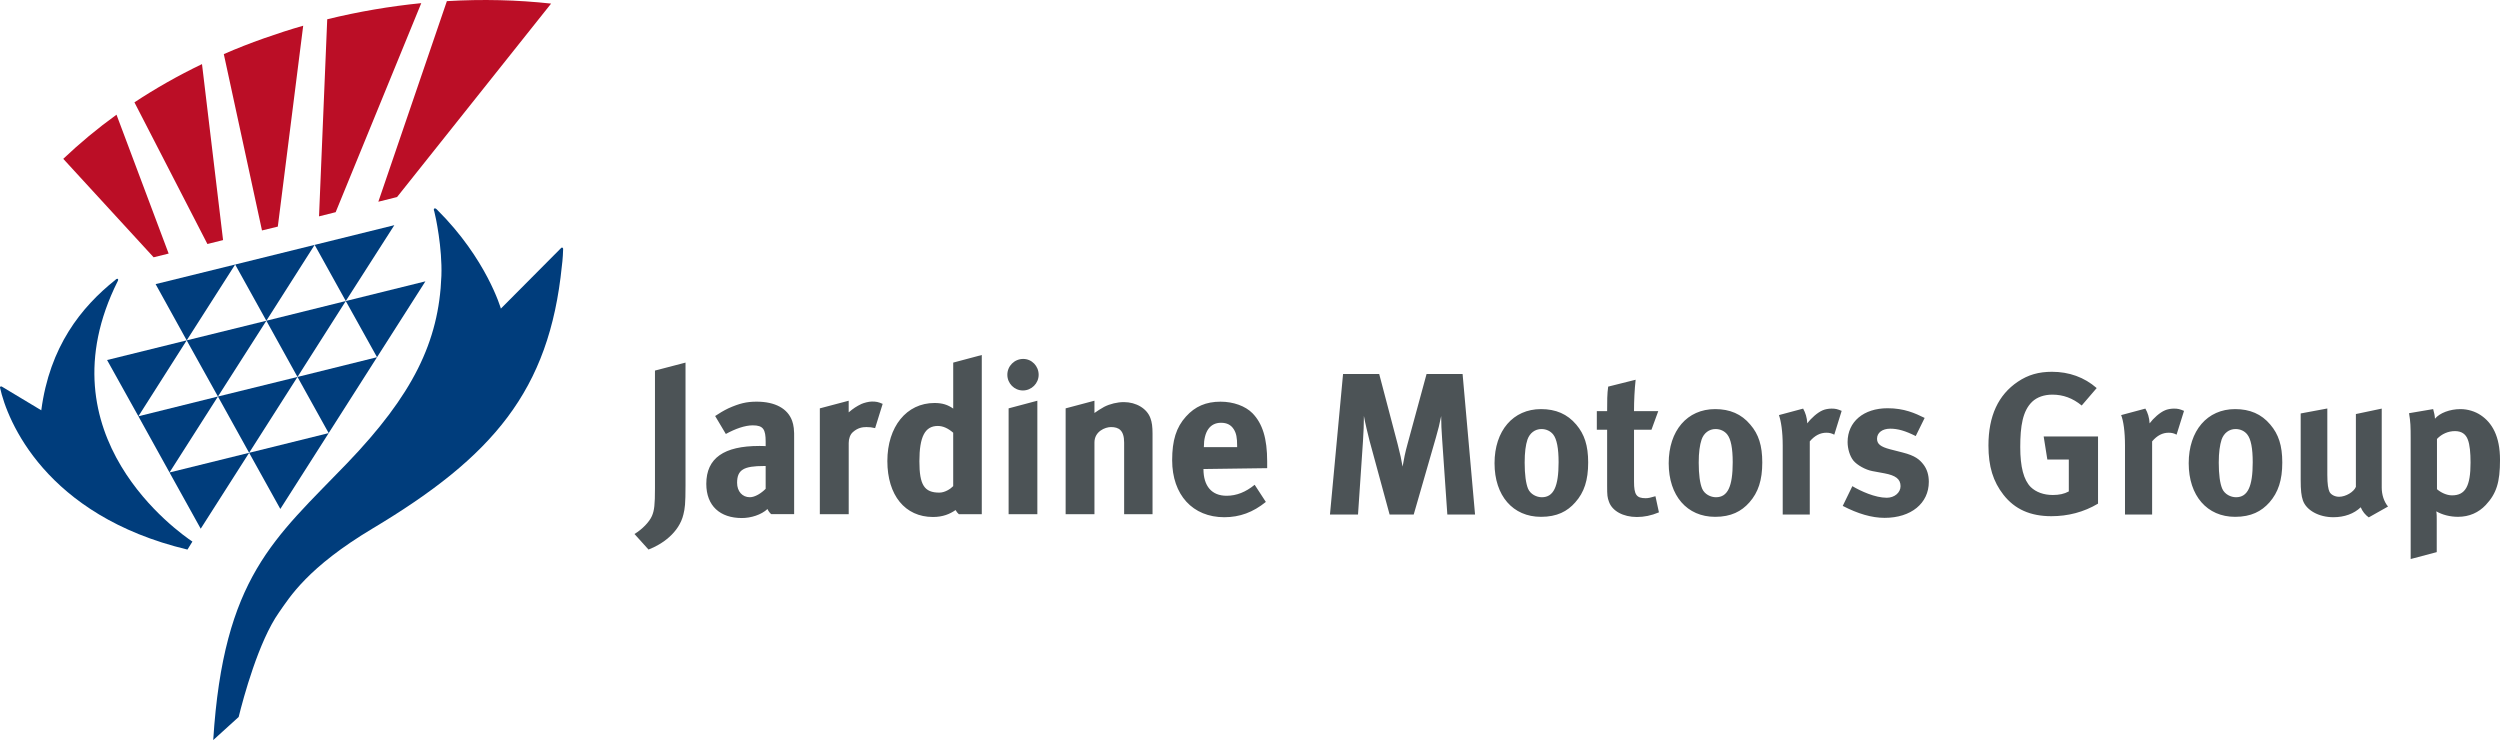
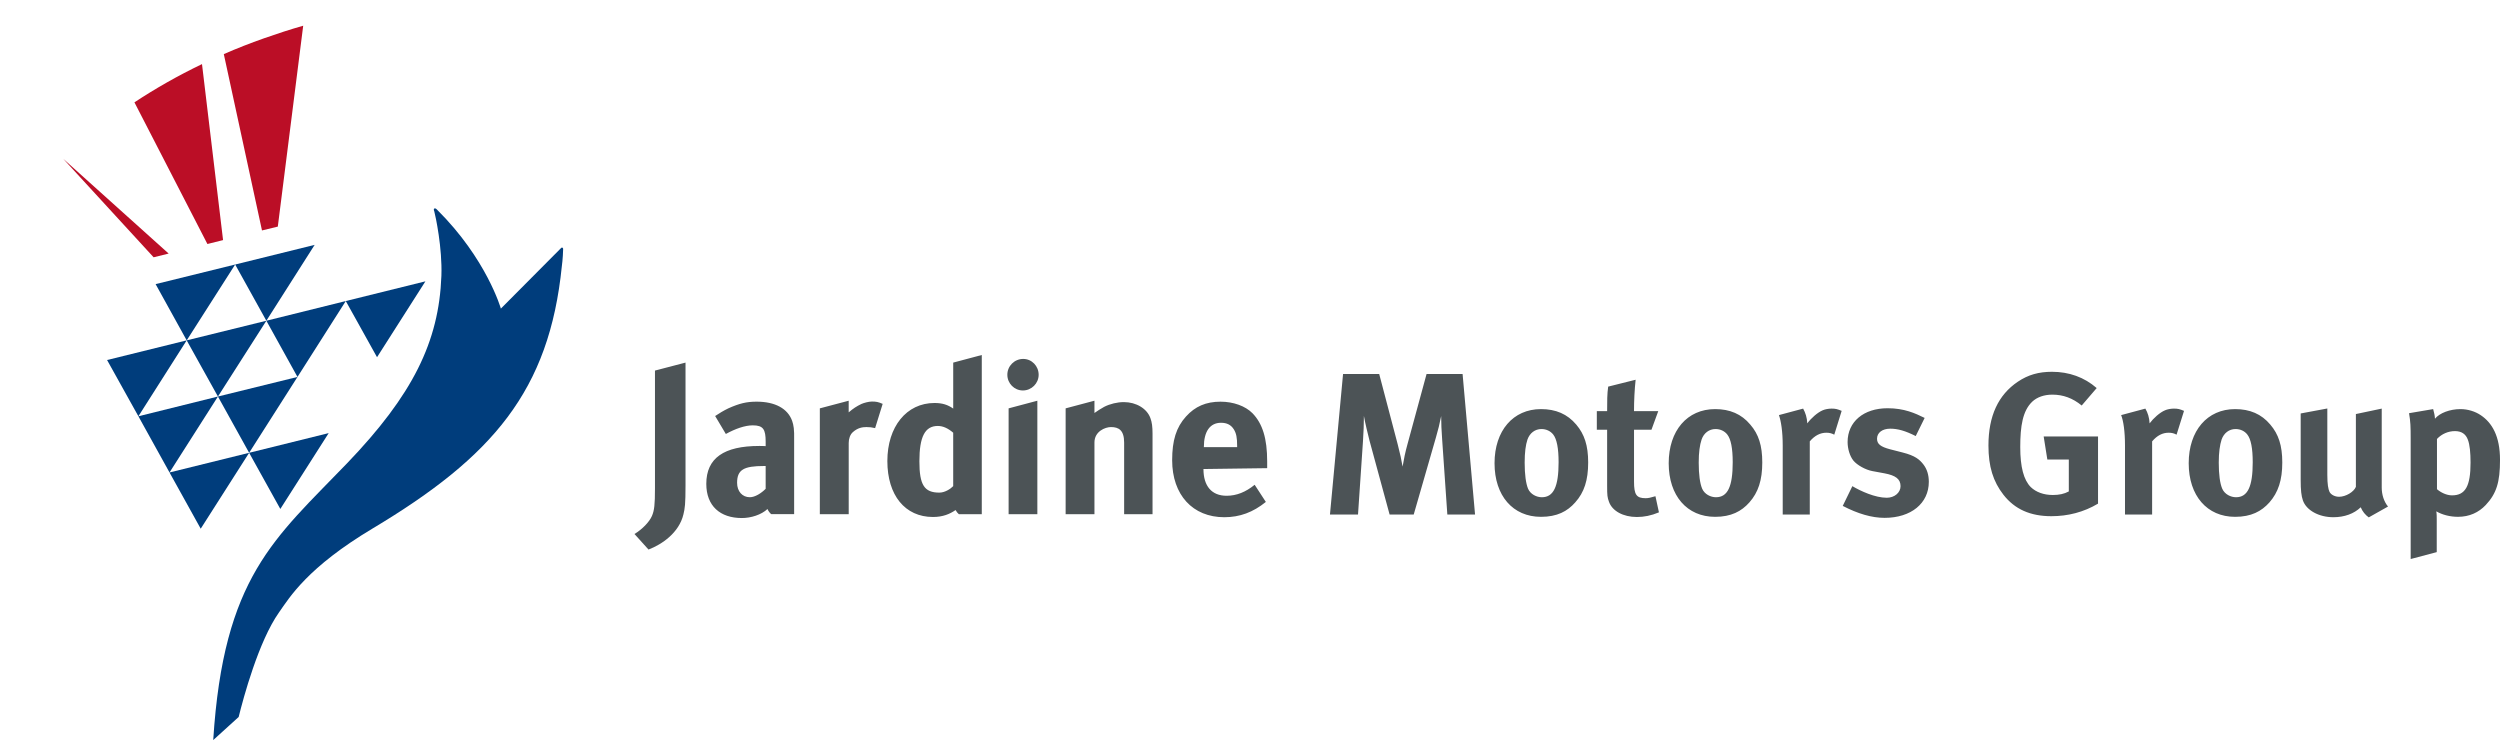
<svg xmlns="http://www.w3.org/2000/svg" version="1.1" id="Layer_1" x="0px" y="0px" viewBox="10.761 67.683 161.286 47.744" enable-background="new 10.761 67.683 161.286 47.744" xml:space="preserve">
  <g>
    <polygon fill="#003D7C" points="20.8,86.013 25.932,84.748 22.806,89.642  " />
    <polygon fill="#003D7C" points="25.933,84.748 31.061,83.48 27.945,88.375  " />
    <polygon fill="#003D7C" points="19.689,94.539 24.821,93.264 21.697,98.164  " />
    <polygon fill="#003D7C" points="24.821,93.264 29.953,92.001 26.834,96.895  " />
    <polygon fill="#003D7C" points="17.669,90.91 22.805,89.641 19.689,94.539  " />
    <polygon fill="#003D7C" points="22.805,89.641 27.945,88.375 24.821,93.264  " />
    <polygon fill="#003D7C" points="27.945,88.375 33.069,87.104 29.953,92.001  " />
    <polygon fill="#003D7C" points="21.697,98.164 26.834,96.895 23.71,101.792  " />
-     <polygon fill="#003D7C" points="31.061,83.481 36.201,82.21 33.069,87.103  " />
    <polygon fill="#003D7C" points="33.069,87.104 38.206,85.833 35.085,90.728  " />
-     <polygon fill="#003D7C" points="29.953,92.001 35.085,90.728 31.965,95.624  " />
    <polygon fill="#003D7C" points="26.834,96.895 31.966,95.624 28.846,100.518  " />
    <g>
      <path fill="#003D7C" d="M46.964,83.68c0.015-0.015,0.038-0.026,0.056-0.026c0.038,0,0.072,0.045,0.072,0.092    c-0.015,0.634-0.083,1.098-0.083,1.098c-0.811,8.053-4.46,12.3-12.213,16.936c-4.183,2.502-5.339,4.415-6.04,5.419    c-1.318,1.87-2.298,5.525-2.598,6.739l-1.641,1.49c0.664-10.525,3.953-12.991,8.627-17.848c4.239-4.415,5.936-7.842,6.093-12.103    c0.063-1.802-0.372-3.831-0.458-4.154c-0.008-0.019-0.012-0.054-0.027-0.078c-0.007-0.045-0.011-0.096,0.035-0.111    c0.06-0.019,0.101,0.004,0.172,0.078c3.199,3.174,4.115,6.38,4.115,6.38L46.964,83.68z" />
-       <path fill="#003D7C" d="M10.765,92.7c0-0.006-0.004-0.021-0.004-0.026c0-0.038,0.03-0.062,0.076-0.062    c0.019,0,0.026,0.006,0.045,0.013l2.542,1.528c0.541-4.108,2.567-6.647,4.775-8.408c0.027-0.031,0.064-0.066,0.098-0.071    c0.046-0.013,0.083-0.006,0.087,0.054c0,0.035-0.019,0.081-0.034,0.104c-4.983,9.977,3.972,16.219,4.824,16.791l-0.32,0.516    C13.671,100.938,11.223,94.804,10.765,92.7" />
-       <path fill="#BB0E26" d="M36.377,80.395l-1.208,0.302l4.422-12.941c2.294-0.135,4.543-0.081,6.724,0.159L36.377,80.395z" />
-       <path fill="#BB0E26" d="M32.416,81.372l-1.073,0.269l0.529-12.715c2.02-0.495,4.055-0.839,6.067-1.04L32.416,81.372z" />
      <path fill="#BB0E26" d="M28.684,82.302l-1.021,0.248L25.2,71.174c0.834-0.368,1.701-0.704,2.595-1.021    c0.837-0.293,1.675-0.569,2.527-0.811L28.684,82.302z" />
      <path fill="#BB0E26" d="M25.152,83.173l-1.01,0.252l-4.708-9.14c1.359-0.896,2.812-1.724,4.359-2.467L25.152,83.173z" />
-       <path fill="#BB0E26" d="M21.641,84.042l-0.969,0.24l-5.83-6.352c1.052-0.998,2.189-1.947,3.435-2.848L21.641,84.042z" />
+       <path fill="#BB0E26" d="M21.641,84.042l-0.969,0.24l-5.83-6.352L21.641,84.042z" />
      <path fill-rule="evenodd" clip-rule="evenodd" fill="#4C5356" d="M166.179,94.34c0.094,0.567,0.105,0.81,0.105,1.689v7.719    l1.682-0.445v-2.085c0-0.193,0-0.39-0.029-0.546c0.383,0.222,0.882,0.353,1.4,0.353c0.732,0,1.332-0.276,1.788-0.759    c0.694-0.74,0.923-1.471,0.923-2.911c0-1.54-0.518-2.399-1.235-2.881c-0.364-0.25-0.845-0.398-1.318-0.398    c-0.675,0-1.344,0.251-1.644,0.621c-0.008-0.214-0.057-0.395-0.116-0.621L166.179,94.34z M167.981,99.243v-3.242    c0.312-0.329,0.729-0.505,1.16-0.505c0.428,0,0.702,0.193,0.833,0.556c0.124,0.325,0.173,0.839,0.173,1.475    c0,1.531-0.338,2.114-1.197,2.114C168.596,99.641,168.214,99.448,167.981,99.243 M160.907,94.036v4.287    c0,0.6,0.057,0.911,0.143,1.095c0.097,0.186,0.352,0.314,0.616,0.314c0.431,0,0.953-0.314,1.084-0.64v-4.697l1.667-0.351v5.098    c0,0.449,0.143,0.905,0.406,1.22l-1.243,0.7c-0.218-0.155-0.405-0.379-0.518-0.653c-0.432,0.418-1.055,0.642-1.765,0.642    c-0.939,0-1.746-0.449-1.966-1.085c-0.102-0.299-0.143-0.654-0.143-1.329v-4.28L160.907,94.036z M154.957,94.076    c-1.794,0-2.993,1.389-2.993,3.493c0,2.099,1.186,3.457,2.993,3.457c1.036,0,1.7-0.353,2.214-0.929    c0.568-0.648,0.83-1.436,0.83-2.578c0-1.09-0.24-1.821-0.773-2.444C156.657,94.394,155.91,94.076,154.957,94.076 M154.987,95.362    c0.315,0,0.589,0.135,0.755,0.351c0.237,0.296,0.352,0.89,0.352,1.791c0,1.576-0.326,2.258-1.077,2.258    c-0.338,0-0.732-0.188-0.89-0.551c-0.146-0.338-0.224-0.91-0.224-1.684c0-0.662,0.071-1.138,0.183-1.486    C154.232,95.624,154.57,95.362,154.987,95.362 M149.168,94.044c0.158,0.274,0.252,0.573,0.274,0.952    c0.248-0.335,0.661-0.704,0.995-0.843c0.143-0.066,0.379-0.109,0.571-0.109c0.266,0,0.379,0.032,0.654,0.146l-0.481,1.536    c-0.173-0.092-0.315-0.126-0.511-0.126c-0.394,0-0.743,0.177-1.066,0.558v4.722h-1.75v-4.46c0-0.899-0.101-1.58-0.248-1.957    L149.168,94.044z M145.061,93.844c-0.586-0.479-1.202-0.701-1.892-0.701c-0.533,0-0.992,0.162-1.303,0.457    c-0.612,0.589-0.77,1.563-0.77,2.924c0,1.291,0.222,2.123,0.68,2.585c0.338,0.323,0.83,0.508,1.423,0.508    c0.402,0,0.729-0.067,1.03-0.23v-2.056h-1.385l-0.237-1.488h3.507v4.332c-0.92,0.549-1.941,0.81-3.008,0.81    c-1.359,0-2.361-0.447-3.093-1.381c-0.665-0.853-0.969-1.817-0.969-3.177c0-1.912,0.634-3.268,1.896-4.118    c0.665-0.447,1.344-0.64,2.204-0.64c1.096,0,2.087,0.352,2.883,1.05L145.061,93.844z M134.353,95.815    c-0.668-0.336-1.152-0.476-1.644-0.476c-0.514,0-0.852,0.261-0.852,0.649c0,0.337,0.225,0.518,0.841,0.68l0.807,0.207    c0.822,0.208,1.093,0.458,1.333,0.758c0.244,0.31,0.36,0.691,0.36,1.136c0,1.383-1.141,2.323-2.854,2.323    c-0.826,0-1.723-0.264-2.699-0.771l0.62-1.274c0.537,0.319,1.468,0.748,2.219,0.748c0.496,0,0.89-0.326,0.89-0.748    c0-0.464-0.326-0.693-1.029-0.826l-0.784-0.145c-0.443-0.08-0.991-0.388-1.228-0.677c-0.233-0.289-0.375-0.768-0.375-1.199    c0-1.305,1.029-2.18,2.58-2.18c1.073,0,1.775,0.321,2.391,0.625L134.353,95.815z M127.089,94.044    c0.153,0.274,0.247,0.573,0.27,0.952c0.244-0.335,0.661-0.704,0.992-0.843c0.143-0.066,0.379-0.109,0.57-0.109    c0.263,0,0.379,0.032,0.654,0.146l-0.477,1.536c-0.176-0.092-0.319-0.126-0.51-0.126c-0.39,0-0.747,0.177-1.07,0.558v4.722h-1.746    v-4.46c0-0.899-0.109-1.58-0.244-1.957L127.089,94.044z M121.412,94.076c-1.802,0-2.996,1.389-2.996,3.493    c0,2.099,1.183,3.457,2.996,3.457c1.029,0,1.698-0.353,2.208-0.929c0.574-0.648,0.833-1.436,0.833-2.578    c0-1.09-0.233-1.821-0.773-2.444C123.11,94.394,122.363,94.076,121.412,94.076 M121.438,95.362c0.311,0,0.586,0.135,0.755,0.351    c0.236,0.296,0.353,0.89,0.353,1.791c0,1.576-0.327,2.258-1.081,2.258c-0.338,0-0.733-0.188-0.89-0.551    c-0.143-0.338-0.222-0.91-0.222-1.684c0-0.662,0.068-1.138,0.185-1.486C120.68,95.624,121.022,95.362,121.438,95.362     M117.305,95.405h-1.126v3.347c0,0.853,0.158,1.072,0.751,1.072c0.165,0,0.323-0.035,0.631-0.128l0.225,1.041    c-0.507,0.213-0.965,0.3-1.423,0.3c-0.886,0-1.592-0.39-1.799-0.98c-0.105-0.283-0.12-0.415-0.12-1.025v-3.626h-0.665v-1.2h0.665    c0-0.655,0-1.09,0.067-1.58l1.772-0.444c-0.067,0.613-0.105,1.348-0.105,2.025h1.565L117.305,95.405z M110.176,94.076    c-1.794,0-2.996,1.389-2.996,3.493c0,2.099,1.186,3.457,2.996,3.457c1.04,0,1.701-0.353,2.208-0.929    c0.582-0.648,0.837-1.436,0.837-2.578c0-1.09-0.24-1.821-0.769-2.444C111.877,94.394,111.133,94.076,110.176,94.076     M110.206,95.362c0.315,0,0.585,0.135,0.758,0.351c0.233,0.296,0.349,0.89,0.349,1.791c0,1.576-0.326,2.258-1.081,2.258    c-0.338,0-0.733-0.188-0.89-0.551c-0.138-0.338-0.218-0.91-0.218-1.684c0-0.662,0.064-1.138,0.18-1.486    C109.451,95.624,109.789,95.362,110.206,95.362 M99.739,91.811l1.194,4.539c0.169,0.657,0.233,0.965,0.315,1.436    c0.078-0.471,0.173-0.935,0.323-1.472l1.224-4.503h2.324l0.804,9.069h-1.788l-0.334-4.839c-0.041-0.577-0.064-1.033-0.064-1.515    c-0.101,0.522-0.187,0.848-0.342,1.393l-1.43,4.961h-1.554l-1.295-4.762c-0.113-0.445-0.271-1.084-0.364-1.603    c0,0.533-0.023,1.068-0.06,1.634l-0.32,4.731h-1.81l0.845-9.069H99.739z M53.016,91.59v7.605c0,1.036-0.041,1.421-0.195,1.774    c-0.165,0.386-0.627,0.862-1.127,1.165l0.905,1.003c0.875-0.334,1.972-1.087,2.252-2.266c0.094-0.389,0.136-0.64,0.136-1.885    v-7.91L53.016,91.59z M56.898,94.522c0.274-0.182,0.525-0.336,0.853-0.496c0.713-0.317,1.171-0.43,1.821-0.43    c1.202,0,2.009,0.447,2.294,1.241c0.094,0.287,0.143,0.512,0.128,1.274v4.743h-1.476c-0.086-0.06-0.21-0.24-0.244-0.332    c-0.398,0.374-1.067,0.582-1.653,0.582c-1.407,0-2.294-0.786-2.294-2.205c0-1.669,1.149-2.445,3.417-2.445    c0.135,0,0.259,0,0.413,0.011v-0.284c0-0.797-0.154-1.057-0.83-1.057c-0.508,0-1.123,0.218-1.739,0.557L56.898,94.522z     M60.157,97.747v1.471c-0.282,0.286-0.687,0.543-1.021,0.543c-0.481,0-0.822-0.374-0.822-0.93c0-0.85,0.439-1.084,1.734-1.084    H60.157z M63.652,94.028v6.829h1.863V96.26c0-0.263,0.086-0.545,0.277-0.707c0.308-0.271,0.608-0.318,0.864-0.318    c0.207,0,0.352,0.017,0.563,0.067l0.487-1.564c-0.293-0.127-0.417-0.15-0.698-0.15c-0.202,0-0.514,0.086-0.668,0.154    c-0.319,0.152-0.536,0.296-0.826,0.544v-0.751L63.652,94.028z M79.51,94.028v6.829h1.859v-4.63c0-0.71,0.687-0.992,1.066-0.992    c0.499,0,0.849,0.199,0.849,1.001v4.621h1.832v-5.195c0-0.441-0.037-0.744-0.139-1.009c-0.221-0.61-0.912-1.029-1.712-1.029    c-0.413,0-0.894,0.113-1.269,0.306c-0.311,0.17-0.345,0.211-0.627,0.396v-0.792L79.51,94.028z M74.1,90.585l-1.843,0.491v2.966    c-0.352-0.246-0.698-0.36-1.208-0.36c-1.805,0-3.041,1.531-3.041,3.745c0,2.209,1.141,3.609,2.943,3.609    c0.642,0,1.093-0.193,1.457-0.447c0.064,0.111,0.143,0.213,0.213,0.268H74.1V90.585z M72.256,95.599v3.447    c-0.18,0.187-0.544,0.418-0.893,0.418c-0.972,0-1.288-0.494-1.288-2.022c0-1.586,0.36-2.279,1.19-2.279    C71.6,95.164,71.923,95.314,72.256,95.599 M75.831,94.028v6.829h1.854v-7.322L75.831,94.028z M76.774,90.839    c-0.568,0-1.025,0.458-1.025,1.021c0,0.556,0.447,1.014,1.003,1.014c0.559,0,1.017-0.458,1.017-1.014    C77.768,91.297,77.325,90.839,76.774,90.839 M91.705,98.958c-0.574,0.469-1.168,0.709-1.811,0.709    c-0.957,0-1.493-0.621-1.493-1.725l4.111-0.056v-0.428c0-1.488-0.297-2.444-0.946-3.114c-0.458-0.467-1.239-0.747-2.061-0.747    c-0.939,0-1.644,0.306-2.23,0.957c-0.631,0.695-0.893,1.543-0.893,2.818c0,2.237,1.325,3.679,3.364,3.679    c0.998,0,1.858-0.32,2.68-0.986L91.705,98.958z M88.427,96.529c0-1.012,0.398-1.571,1.107-1.571c0.379,0,0.642,0.135,0.822,0.417    c0.165,0.263,0.218,0.541,0.218,1.07v0.084H88.427z" />
    </g>
  </g>
</svg>